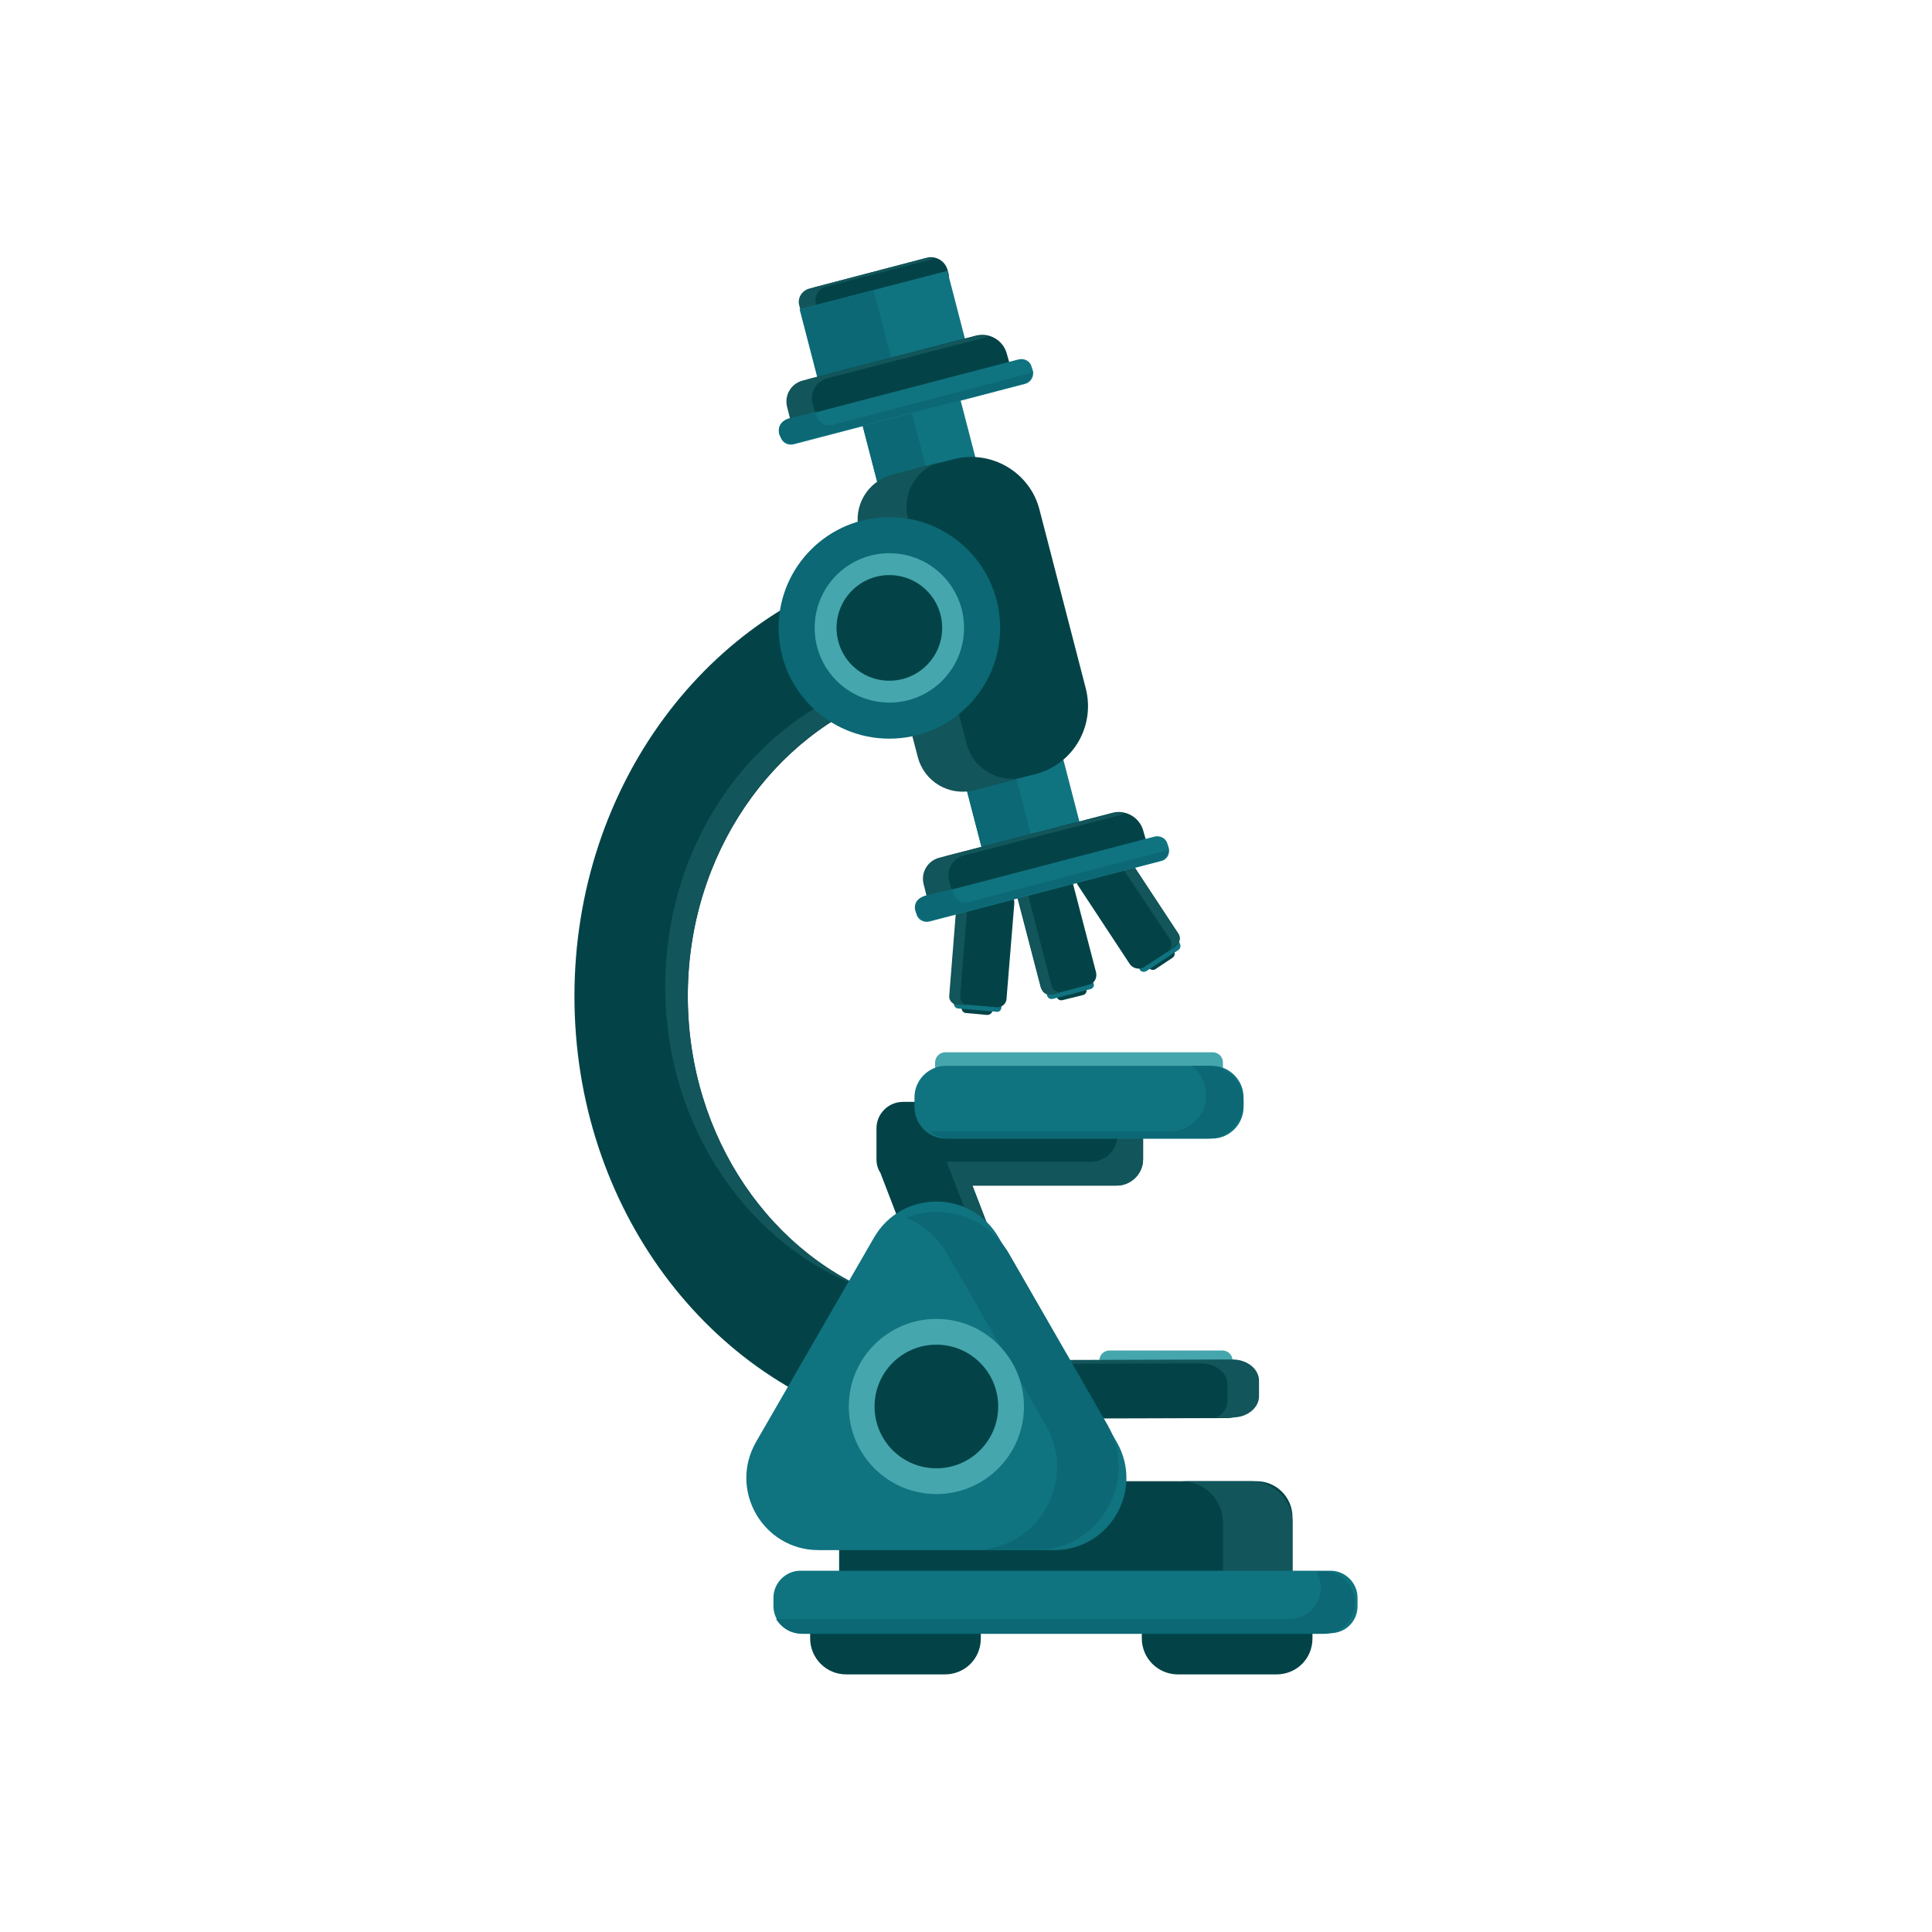
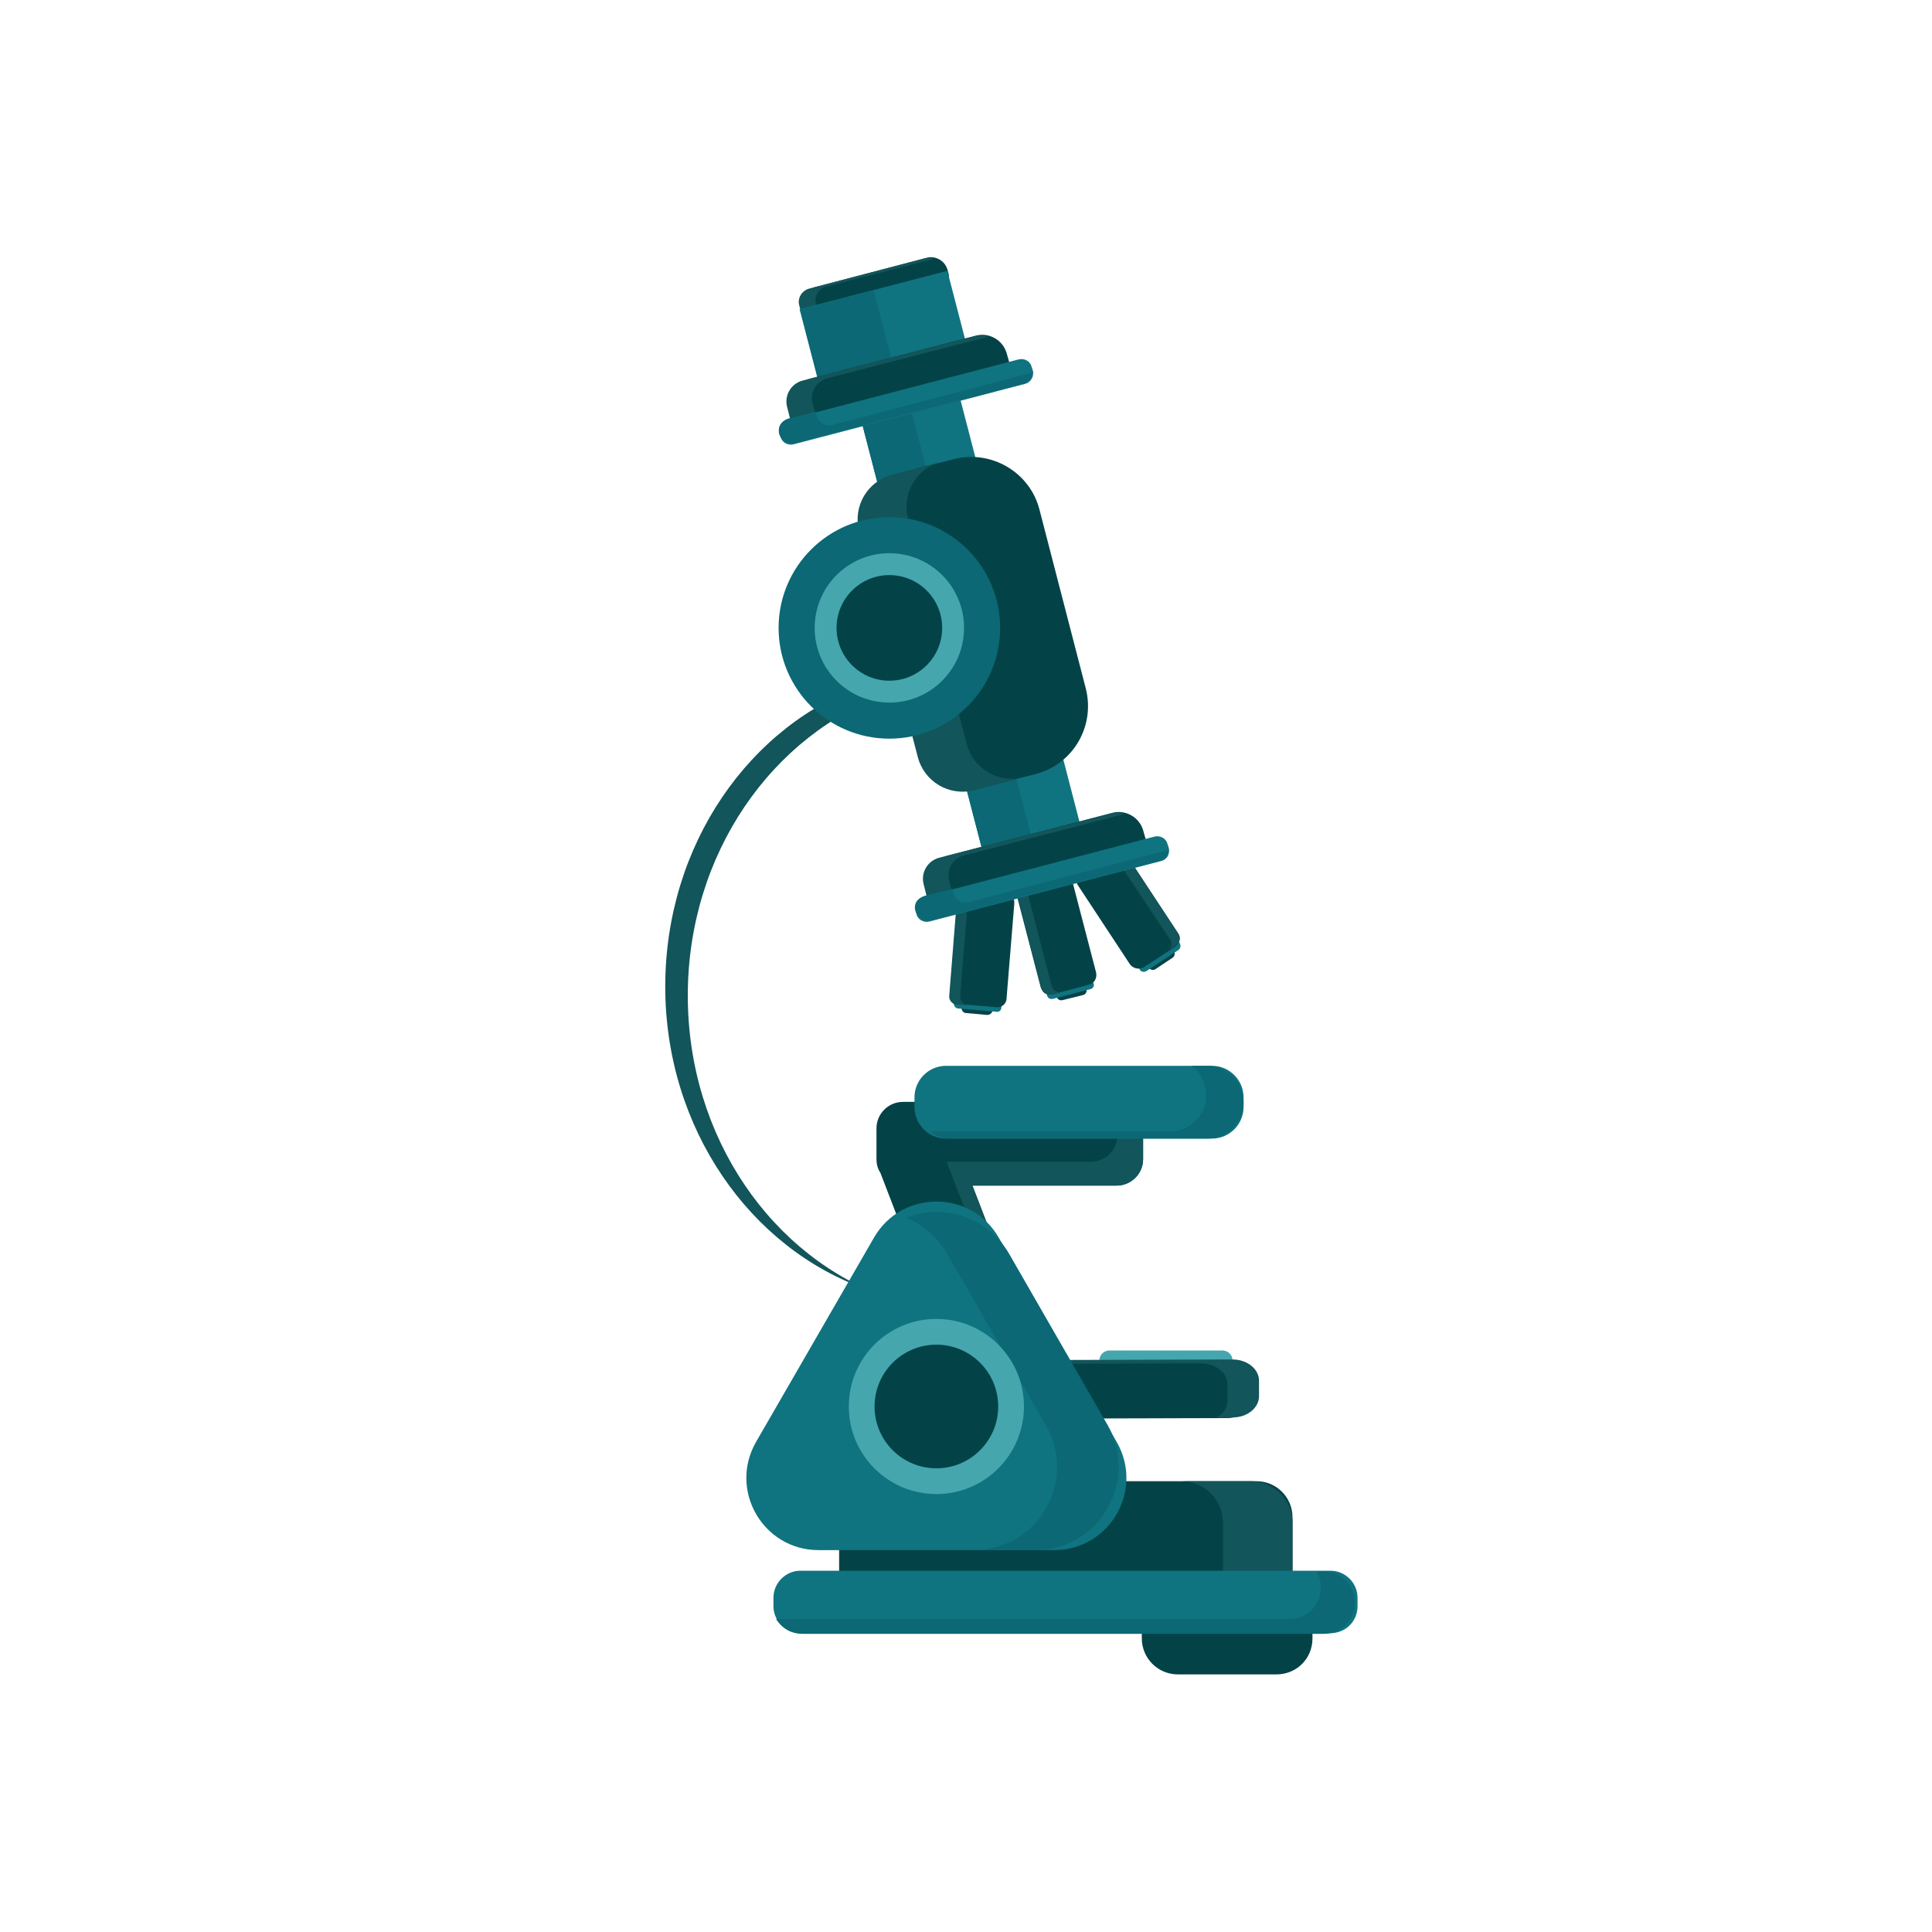
<svg xmlns="http://www.w3.org/2000/svg" x="0px" y="0px" viewBox="0 0 300 300" style="enable-background:new 0 0 300 300;" xml:space="preserve">
  <style type="text/css">	.st0{fill:#F16A75;}	.st1{fill:#C6424C;}	.st2{fill:#F38480;}	.st3{fill:#97CA58;}	.st4{fill:#56863D;}	.st5{fill:#B24F57;}	.st6{fill:#F3868A;}	.st7{fill:#F6A2A2;}	.st8{fill:#D35D68;}	.st9{fill:#B34E58;}	.st10{fill:#FFFFFF;stroke:#1D6756;stroke-miterlimit:10;}	.st11{fill:#FFFFFF;}	.st12{fill:#26B89F;}	.st13{fill:none;stroke:#1D6756;stroke-miterlimit:10;}	.st14{fill:#1D6756;}	.st15{fill:#119E85;}	.st16{fill:#313840;}	.st17{fill:#464E57;}	.st18{fill:#6CC0C7;}	.st19{fill:none;}	.st20{fill:#63ADB5;}	.st21{fill:#FBCCBC;}	.st22{fill:#F8B0A0;}	.st23{fill:#81B3E0;}	.st24{fill:#8DBCE4;}	.st25{fill:#9BC0E5;}	.st26{fill:#63A4D9;}	.st27{fill:#D8EEEF;}	.st28{fill:#31B49D;}	.st29{fill:#41A58F;}	.st30{fill:#DAEFEF;}	.st31{fill:#EAF2F4;}	.st32{fill:#C4D5DA;}	.st33{fill:#B7C8CC;}	.st34{fill:#53946C;}	.st35{fill:#729A7D;}	.st36{fill:#569063;}	.st37{fill:#497E55;}	.st38{fill:#32908B;}	.st39{fill:#45A6AD;}	.st40{fill:#034347;}	.st41{fill:#12555A;}	.st42{fill:#107380;}	.st43{fill:#0B6874;}	.st44{fill:#B9262A;}	.st45{fill:#C92A2E;}	.st46{fill:#D12C31;}	.st47{fill:#219AD6;}	.st48{fill:#BBAFA4;}	.st49{fill:#A99F94;}	.st50{fill:#F05B5C;}	.st51{fill:#D45051;}	.st52{fill:#198ECE;}	.st53{fill:#EBEFF1;}	.st54{fill:#EDEDED;}	.st55{fill:#C6C6C6;}	.st56{fill:#878787;}	.st57{fill:#1885C0;}	.st58{fill:#C04D5A;}	.st59{fill:#D35562;}	.st60{fill:#F2F8F0;}	.st61{fill:#009F8F;}	.st62{fill:#B75135;}	.st63{fill:#D45E3E;}	.st64{fill:#A7DCE1;}	.st65{fill:#90D5DF;}	.st66{fill:#E8E8E9;}	.st67{fill:#414141;}	.st68{fill:#E3C2AA;}	.st69{fill:#D4B69F;}	.st70{fill:#D2D9DD;}	.st71{fill:#9BC5C9;}	.st72{fill:#B8CFD3;}	.st73{fill:#595858;}	.st74{fill:#CEB19B;}	.st75{fill:#EAEBEC;}	.st76{fill:#4A4D54;}	.st77{fill:#565E6D;}	.st78{fill:#55585F;}	.st79{fill:#5D6574;}	.st80{fill:#DA5666;}	.st81{fill:#4B8862;}	.st82{fill:#457F5B;}	.st83{fill:#5B9765;}	.st84{fill:#637BBB;}	.st85{fill:#CFE4E5;}	.st86{fill:#9BCDDC;}	.st87{fill:#E57373;}	.st88{fill:#656364;}	.st89{fill:#393939;}	.st90{fill:#404040;}	.st91{fill:#EEEFEF;}	.st92{fill:#323031;}	.st93{fill:#404041;}	.st94{fill:#D8EEEF;stroke:#94BEC9;stroke-width:1.885;stroke-miterlimit:10;}	.st95{fill:#D72D25;}	.st96{fill:#CE2027;}	.st97{fill:#94BEC9;}	.st98{fill:#D6CF76;}	.st99{fill:#D5C574;}	.st100{fill:#C1845D;}	.st101{fill:#A77350;}	.st102{fill:#B0191E;}	.st103{fill:#E9EA81;}	.st104{fill:#5C9998;}	.st105{fill:#C8B497;}	.st106{fill:#DCC6A4;}	.st107{fill:#231F20;}	.st108{fill:#E88F80;}	.st109{fill:#6C6D6D;}</style>
  <g id="_x31_._Virus" />
  <g id="_x32_._Lung_Damage" />
  <g id="_x33_._Masker" />
  <g id="_x34_._Glasses" />
  <g id="_x35_._Gloves" />
  <g id="_x36_._Liquid_Soap" />
  <g id="_x31_3._Microscope">
    <g>
      <path class="st39" d="M189.8,209.7h-17.5c-0.9,0-1.6,0.7-1.6,1.6v0.5c0,1,0.8,1.9,1.9,1.9h16.9c1,0,1.9-0.8,1.9-1.9v-0.5   C191.4,210.4,190.7,209.7,189.8,209.7z" />
      <g>
        <path class="st40" d="M155.8,220.3l34.8-0.1c2.1,0,3.8-1.7,3.8-3.8l0-1.4c0-2.1-1.7-3.8-3.8-3.8l-34.8,0.1    c-2.1,0-3.8,1.7-3.8,3.8l0,1.4C151.9,218.6,153.6,220.3,155.8,220.3z" />
        <path class="st41" d="M190.6,217.4l0-2.4c0-1.8-1.8-3.3-4.1-3.3l-31.8,0.1c0.7-0.4,1.5-0.6,2.4-0.6l34.3-0.1    c2.3,0,4.1,1.5,4.1,3.3l0,2.4c0,1.8-1.8,3.3-4.1,3.3l-2.5,0C190,219.5,190.6,218.6,190.6,217.4z" />
      </g>
      <path class="st40" d="M145.4,45.7L128,50.2c-1.3,0.3-2.7-0.5-3.1-1.8l-0.2-0.7c-0.3-1.3,0.5-2.7,1.8-3.1L144,40   c1.3-0.3,2.7,0.5,3.1,1.8l0.2,0.7C147.6,43.9,146.8,45.3,145.4,45.7z" />
      <path class="st41" d="M127.1,48.6l-0.4-1.5c-0.3-1.1,0.4-2.3,1.6-2.6l16.7-4.3c-0.4-0.1-0.9-0.2-1.3-0.1l-18,4.7   c-1.2,0.3-1.9,1.5-1.6,2.6l0.4,1.5c0.3,1.1,1.5,1.8,2.7,1.5l1.3-0.3C127.8,49.8,127.3,49.3,127.1,48.6z" />
      <rect x="126.1" y="44.7" transform="matrix(0.968 -0.251 0.251 0.968 -9.122 36.388)" class="st42" width="23.7" height="18.4" />
      <rect x="126" y="46.3" transform="matrix(0.968 -0.251 0.251 0.968 -9.359 34.868)" class="st43" width="11.8" height="15.6" />
      <rect x="134.7" y="57.1" transform="matrix(0.968 -0.251 0.251 0.968 -12.483 37.994)" class="st42" width="15.7" height="21.6" />
      <rect x="134.4" y="58.1" transform="matrix(0.968 -0.251 0.251 0.968 -12.475 36.92)" class="st43" width="7.9" height="18.4" />
      <g>
        <path class="st40" d="M153.3,157.6l-3.3-0.3c-0.4,0-0.7-0.4-0.7-0.8l0-0.3c0-0.4,0.4-0.7,0.8-0.7l3.3,0.3c0.4,0,0.7,0.4,0.7,0.8    l0,0.3C154.1,157.3,153.7,157.6,153.3,157.6z" />
        <path class="st42" d="M154.7,157.1l-5.9-0.5c-0.4,0-0.7-0.4-0.7-0.8l0-0.3c0-0.4,0.4-0.7,0.8-0.7l5.9,0.5c0.4,0,0.7,0.4,0.7,0.8    l0,0.3C155.5,156.9,155.1,157.2,154.7,157.1z" />
        <path class="st40" d="M154.7,156.4l-5.8-0.5c-0.8-0.1-1.5-0.8-1.4-1.6l1.2-14.7c0.1-0.8,0.8-1.5,1.6-1.4l5.8,0.5    c0.8,0.1,1.5,0.8,1.4,1.6l-1.2,14.7C156.3,155.9,155.5,156.5,154.7,156.4z" />
        <path class="st41" d="M149.1,154.7l1.2-15.1c0.1-0.7,0.7-1.3,1.4-1.2l-1.7-0.1c-0.7-0.1-1.4,0.5-1.4,1.2l-1.2,15.1    c-0.1,0.7,0.5,1.4,1.2,1.4l1.7,0.1C149.6,156,149.1,155.4,149.1,154.7z" />
      </g>
      <g>
        <path class="st40" d="M179.4,150.5l2.7-1.8c0.3-0.2,0.4-0.7,0.2-1l-0.1-0.2c-0.2-0.3-0.7-0.4-1-0.2l-2.7,1.8    c-0.3,0.2-0.4,0.7-0.2,1l0.1,0.2C178.6,150.6,179.1,150.7,179.4,150.5z" />
        <path class="st42" d="M178,150.8l5-3.3c0.3-0.2,0.4-0.7,0.2-1l-0.1-0.2c-0.2-0.3-0.7-0.4-1-0.2l-5,3.3c-0.3,0.2-0.4,0.7-0.2,1    l0.1,0.2C177.2,150.9,177.6,151,178,150.8z" />
        <path class="st40" d="M177.6,150.2l4.9-3.2c0.7-0.5,0.9-1.4,0.4-2.1l-8.1-12.3c-0.5-0.7-1.4-0.9-2.1-0.4l-4.9,3.2    c-0.7,0.5-0.9,1.4-0.4,2.1l8.1,12.3C176,150.4,176.9,150.6,177.6,150.2z" />
        <path class="st41" d="M181.7,145.9l-8.4-12.6c-0.4-0.6-1.2-0.8-1.8-0.4l1.4-0.9c0.6-0.4,1.4-0.2,1.8,0.4L183,145    c0.4,0.6,0.2,1.4-0.4,1.8l-1.4,0.9C181.9,147.3,182.1,146.5,181.7,145.9z" />
      </g>
      <g>
        <path class="st40" d="M168.2,154.5l-3.2,0.8c-0.4,0.1-0.8-0.1-0.9-0.5l-0.1-0.3c-0.1-0.4,0.1-0.8,0.5-0.9l3.2-0.8    c0.4-0.1,0.8,0.1,0.9,0.5l0.1,0.3C168.8,154,168.6,154.4,168.2,154.5z" />
        <path class="st42" d="M169.3,153.6l-5.8,1.5c-0.4,0.1-0.8-0.1-0.9-0.5l-0.1-0.3c-0.1-0.4,0.1-0.8,0.5-0.9l5.8-1.5    c0.4-0.1,0.8,0.1,0.9,0.5l0.1,0.3C170,153.1,169.7,153.5,169.3,153.6z" />
        <path class="st40" d="M169.1,152.9l-5.6,1.5c-0.8,0.2-1.6-0.3-1.9-1.1l-3.7-14.2c-0.2-0.8,0.3-1.6,1.1-1.9l5.6-1.5    c0.8-0.2,1.6,0.3,1.9,1.1l3.7,14.2C170.4,151.9,169.9,152.7,169.1,152.9z" />
        <path class="st41" d="M163.3,153.1l-3.8-14.7c-0.2-0.7,0.2-1.4,0.9-1.6l-1.6,0.4c-0.7,0.2-1.1,0.9-0.9,1.6l3.8,14.7    c0.2,0.7,0.9,1.1,1.6,0.9l1.6-0.4C164.2,154.2,163.5,153.8,163.3,153.1z" />
      </g>
      <rect x="150.3" y="111.4" transform="matrix(0.968 -0.251 0.251 0.968 -25.643 43.651)" class="st42" width="15.7" height="21.6" />
      <rect x="149.6" y="109.3" transform="matrix(0.968 -0.251 0.251 0.968 -25.253 42.423)" class="st43" width="7.9" height="21.6" />
      <path class="st40" d="M160.8,120.2l-5.9,1.5c-5.8,1.5-11.8-2-13.3-7.8l-7.2-27.8c-1.5-5.8,2-11.8,7.8-13.3l5.9-1.5   c5.8-1.5,11.8,2,13.3,7.8l7.2,27.8C170.1,112.8,166.6,118.7,160.8,120.2z" />
      <path class="st40" d="M175.2,135l-25.8,6.7c-2,0.5-4.1-0.7-4.7-2.7l-0.4-1.4c-0.5-2,0.7-4.1,2.7-4.7l25.8-6.7   c2-0.5,4.1,0.7,4.7,2.7l0.4,1.4C178.5,132.4,177.2,134.5,175.2,135z" />
      <path class="st41" d="M148,139.2l-0.6-2.4c-0.5-1.8,0.6-3.6,2.4-4l24.8-6.4c-0.6-0.2-1.3-0.3-2-0.1l-26.8,6.9   c-1.8,0.5-2.8,2.3-2.4,4l0.6,2.4c0.5,1.8,2.3,2.8,4,2.4l2-0.5C149.1,141.1,148.3,140.3,148,139.2z" />
      <path class="st42" d="M180.3,133.7l-36,9.4c-0.9,0.2-1.8-0.3-2-1.2l-0.2-0.6c-0.2-0.9,0.3-1.8,1.2-2l36-9.4c0.9-0.2,1.8,0.3,2,1.2   l0.2,0.6C181.7,132.6,181.2,133.5,180.3,133.7z" />
      <path class="st41" d="M150.1,115.5l-9.1-35c-1-3.9,1.3-7.8,5.2-8.8l-7.6,2c-3.9,1-6.2,4.9-5.2,8.8l9.1,35c1,3.9,4.9,6.2,8.8,5.2   l7.6-2C155.1,121.7,151.1,119.4,150.1,115.5z" />
      <path class="st43" d="M150.4,140.1c-1,0.3-2.1-0.4-2.4-1.4c-0.1-0.2-0.1-0.5,0-0.7l-4.4,1.1c-1,0.3-1.7,1.3-1.4,2.4v0   c0.3,1,1.3,1.7,2.4,1.4l35.4-9.2c0.8-0.2,1.4-0.9,1.4-1.7L150.4,140.1z" />
      <path class="st40" d="M198.2,260h-15.3c-3.1,0-5.6-2.5-5.6-5.6v-1.7c0-3.1,2.5-5.6,5.6-5.6h15.3c3.1,0,5.6,2.5,5.6,5.6v1.7   C203.8,257.6,201.3,260,198.2,260z" />
-       <path class="st40" d="M146.7,260h-15.3c-3.1,0-5.6-2.5-5.6-5.6v-1.7c0-3.1,2.5-5.6,5.6-5.6h15.3c3.1,0,5.6,2.5,5.6,5.6v1.7   C152.3,257.6,149.8,260,146.7,260z" />
      <path class="st40" d="M195.1,250.4h-59.2c-3.1,0-5.6-2.5-5.6-5.6v-9.2c0-3.1,2.5-5.6,5.6-5.6h59.2c3.1,0,5.6,2.5,5.6,5.6v9.2   C200.7,247.9,198.2,250.4,195.1,250.4z" />
-       <path class="st39" d="M188.3,163.4h-41.5c-0.9,0-1.6,0.7-1.6,1.6v0.8c0,1,0.8,1.9,1.9,1.9H188c1,0,1.9-0.8,1.9-1.9v-0.8   C189.9,164.1,189.2,163.4,188.3,163.4z" />
      <path class="st40" d="M173.3,171.1h-33.1c-2.2,0-4.1,1.8-4.1,4.1v4.8c0,0.8,0.2,1.5,0.6,2.1l5.5,14.3c0.8,2.1,3.2,3.2,5.4,2.4   l4-1.5c2.1-0.8,3.2-3.2,2.4-5.4l-3-7.8h22.4c2.2,0,4.1-1.8,4.1-4.1v-4.8C177.4,172.9,175.5,171.1,173.3,171.1z" />
      <g>
-         <path class="st40" d="M138.1,201.7c-18.2-6.3-31.3-25-31.3-47s13.2-40.7,31.3-47v-20c-28,6.8-48.9,34.2-48.9,67    c0,32.8,20.9,60.2,48.9,67V201.7z" />
        <path class="st41" d="M138.1,107.6v-20c-1.2,0.3-2.3,0.6-3.5,1v17.6c-18.2,6.3-31.3,25-31.3,47c0,22,13.2,40.7,31.3,47l3.5,1.4    c-18.2-6.3-31.3-25-31.3-47C106.8,132.6,119.9,114,138.1,107.6z" />
      </g>
      <path class="st41" d="M173.5,171.1c0,0.1,0,0.3,0,0.4v4.8c0,2.2-1.8,4.1-4.1,4.1h-22.4l3,7.8c0.8,2.1-0.3,4.6-2.4,5.4l-4,1.5   c-0.6,0.2-1.2,0.3-1.8,0.3l0.4,1c0.8,2.1,3.2,3.2,5.4,2.4l4-1.5c2.1-0.8,3.2-3.2,2.4-5.4l-3-7.8h22.4c2.2,0,4.1-1.8,4.1-4.1v-4.8   C177.6,172.9,175.8,171.1,173.5,171.1z" />
      <path class="st42" d="M135.7,192.2l-18.3,31.7c-4.3,7.5,1.1,16.8,9.7,16.8h36.6c8.6,0,14-9.3,9.7-16.8l-18.3-31.7   C150.8,184.7,140,184.7,135.7,192.2z" />
      <path class="st43" d="M172,221.3l-15.3-26.6c-3.4-5.9-10.4-7.8-16-5.6c2.6,1,4.8,2.9,6.4,5.6l15.3,26.6c5,8.6-1.2,19.4-11.2,19.4   h9.6C170.7,240.7,176.9,229.9,172,221.3z" />
      <circle class="st39" cx="145.4" cy="218.4" r="13.6" />
      <circle class="st40" cx="145.4" cy="218.4" r="9.6" />
      <path class="st42" d="M188.2,176.8h-41.3c-2.7,0-4.9-2.2-4.9-4.9v-1.5c0-2.7,2.2-4.9,4.9-4.9h41.3c2.7,0,4.9,2.2,4.9,4.9v1.5   C193.1,174.6,190.9,176.8,188.2,176.8z" />
      <path class="st41" d="M194.3,230h-10.8c3.5,0,6.4,2.9,6.4,6.4v7.5c0,3.5-2.9,6.4-6.4,6.4h10.8c3.5,0,6.4-2.9,6.4-6.4v-7.5   C200.7,232.9,197.8,230,194.3,230z" />
      <g>
        <circle class="st43" cx="138.1" cy="97.5" r="17.2" />
        <circle class="st39" cx="138.1" cy="97.5" r="11.6" />
        <circle class="st40" cx="138.1" cy="97.5" r="8.2" />
      </g>
      <path class="st42" d="M206.6,253.6h-82.3c-2.3,0-4.2-1.9-4.2-4.2v-1.3c0-2.3,1.9-4.2,4.2-4.2h82.3c2.3,0,4.2,1.9,4.2,4.2v1.3   C210.8,251.8,208.9,253.6,206.6,253.6z" />
      <path class="st43" d="M187.5,165.5H185c1.4,1,2.3,2.7,2.3,4.6c0,3.1-2.5,5.6-5.6,5.6h-37.3c0.9,0.7,2.1,1.1,3.3,1.1h39.8   c3.1,0,5.6-2.5,5.6-5.6C193.1,168,190.6,165.5,187.5,165.5z" />
      <path class="st43" d="M205.6,244h-1.2c0.5,0.7,0.7,1.6,0.7,2.6v0c0,2.7-2.2,4.8-4.8,4.8h-79.8c0.9,1.4,2.3,2.3,4.1,2.3h81   c2.7,0,4.8-2.2,4.8-4.8S208.3,244,205.6,244z" />
      <path class="st40" d="M154,60.9l-25.8,6.7c-2,0.5-4.1-0.7-4.7-2.7l-0.4-1.4c-0.5-2,0.7-4.1,2.7-4.7l25.8-6.7   c2-0.5,4.1,0.7,4.7,2.7l0.4,1.4C157.3,58.3,156.1,60.4,154,60.9z" />
      <path class="st41" d="M126.8,65.1l-0.6-2.4c-0.5-1.8,0.6-3.6,2.4-4l24.8-6.4c-0.6-0.2-1.3-0.3-2-0.1l-26.8,6.9   c-1.8,0.5-2.8,2.3-2.4,4l0.6,2.4c0.5,1.8,2.3,2.8,4,2.4l2-0.5C127.9,67,127.1,66.2,126.8,65.1z" />
      <path class="st42" d="M159.2,59.6l-36,9.4c-0.9,0.2-1.8-0.3-2-1.2l-0.2-0.6c-0.2-0.9,0.3-1.8,1.2-2l36-9.4c0.9-0.2,1.8,0.3,2,1.2   l0.2,0.6C160.6,58.5,160,59.4,159.2,59.6z" />
      <path class="st43" d="M129.2,66c-1,0.3-2.1-0.4-2.4-1.4c-0.1-0.2-0.1-0.5,0-0.7l-4.4,1.1c-1,0.3-1.7,1.3-1.4,2.4l0,0   c0.3,1,1.3,1.7,2.4,1.4l35.4-9.2c0.8-0.2,1.4-0.9,1.4-1.7L129.2,66z" />
    </g>
  </g>
  <g id="_x38_._Sprayer" />
  <g id="_x39_._Wet_Tissue" />
  <g id="_x31_0._Tube_Reactions" />
  <g id="_x31_1._Termometer" />
  <g id="_x31_2._Erlenmayer" />
  <g id="_x31_4._Antivirus_Outfit" />
  <g id="_x31_5._No_Handshake" />
  <g id="_x31_6._Hand_Sanitizer" />
  <g id="_x31_6._Medicine" />
  <g id="_x31_7._Ambulance" />
  <g id="_x31_8._Distancing" />
</svg>